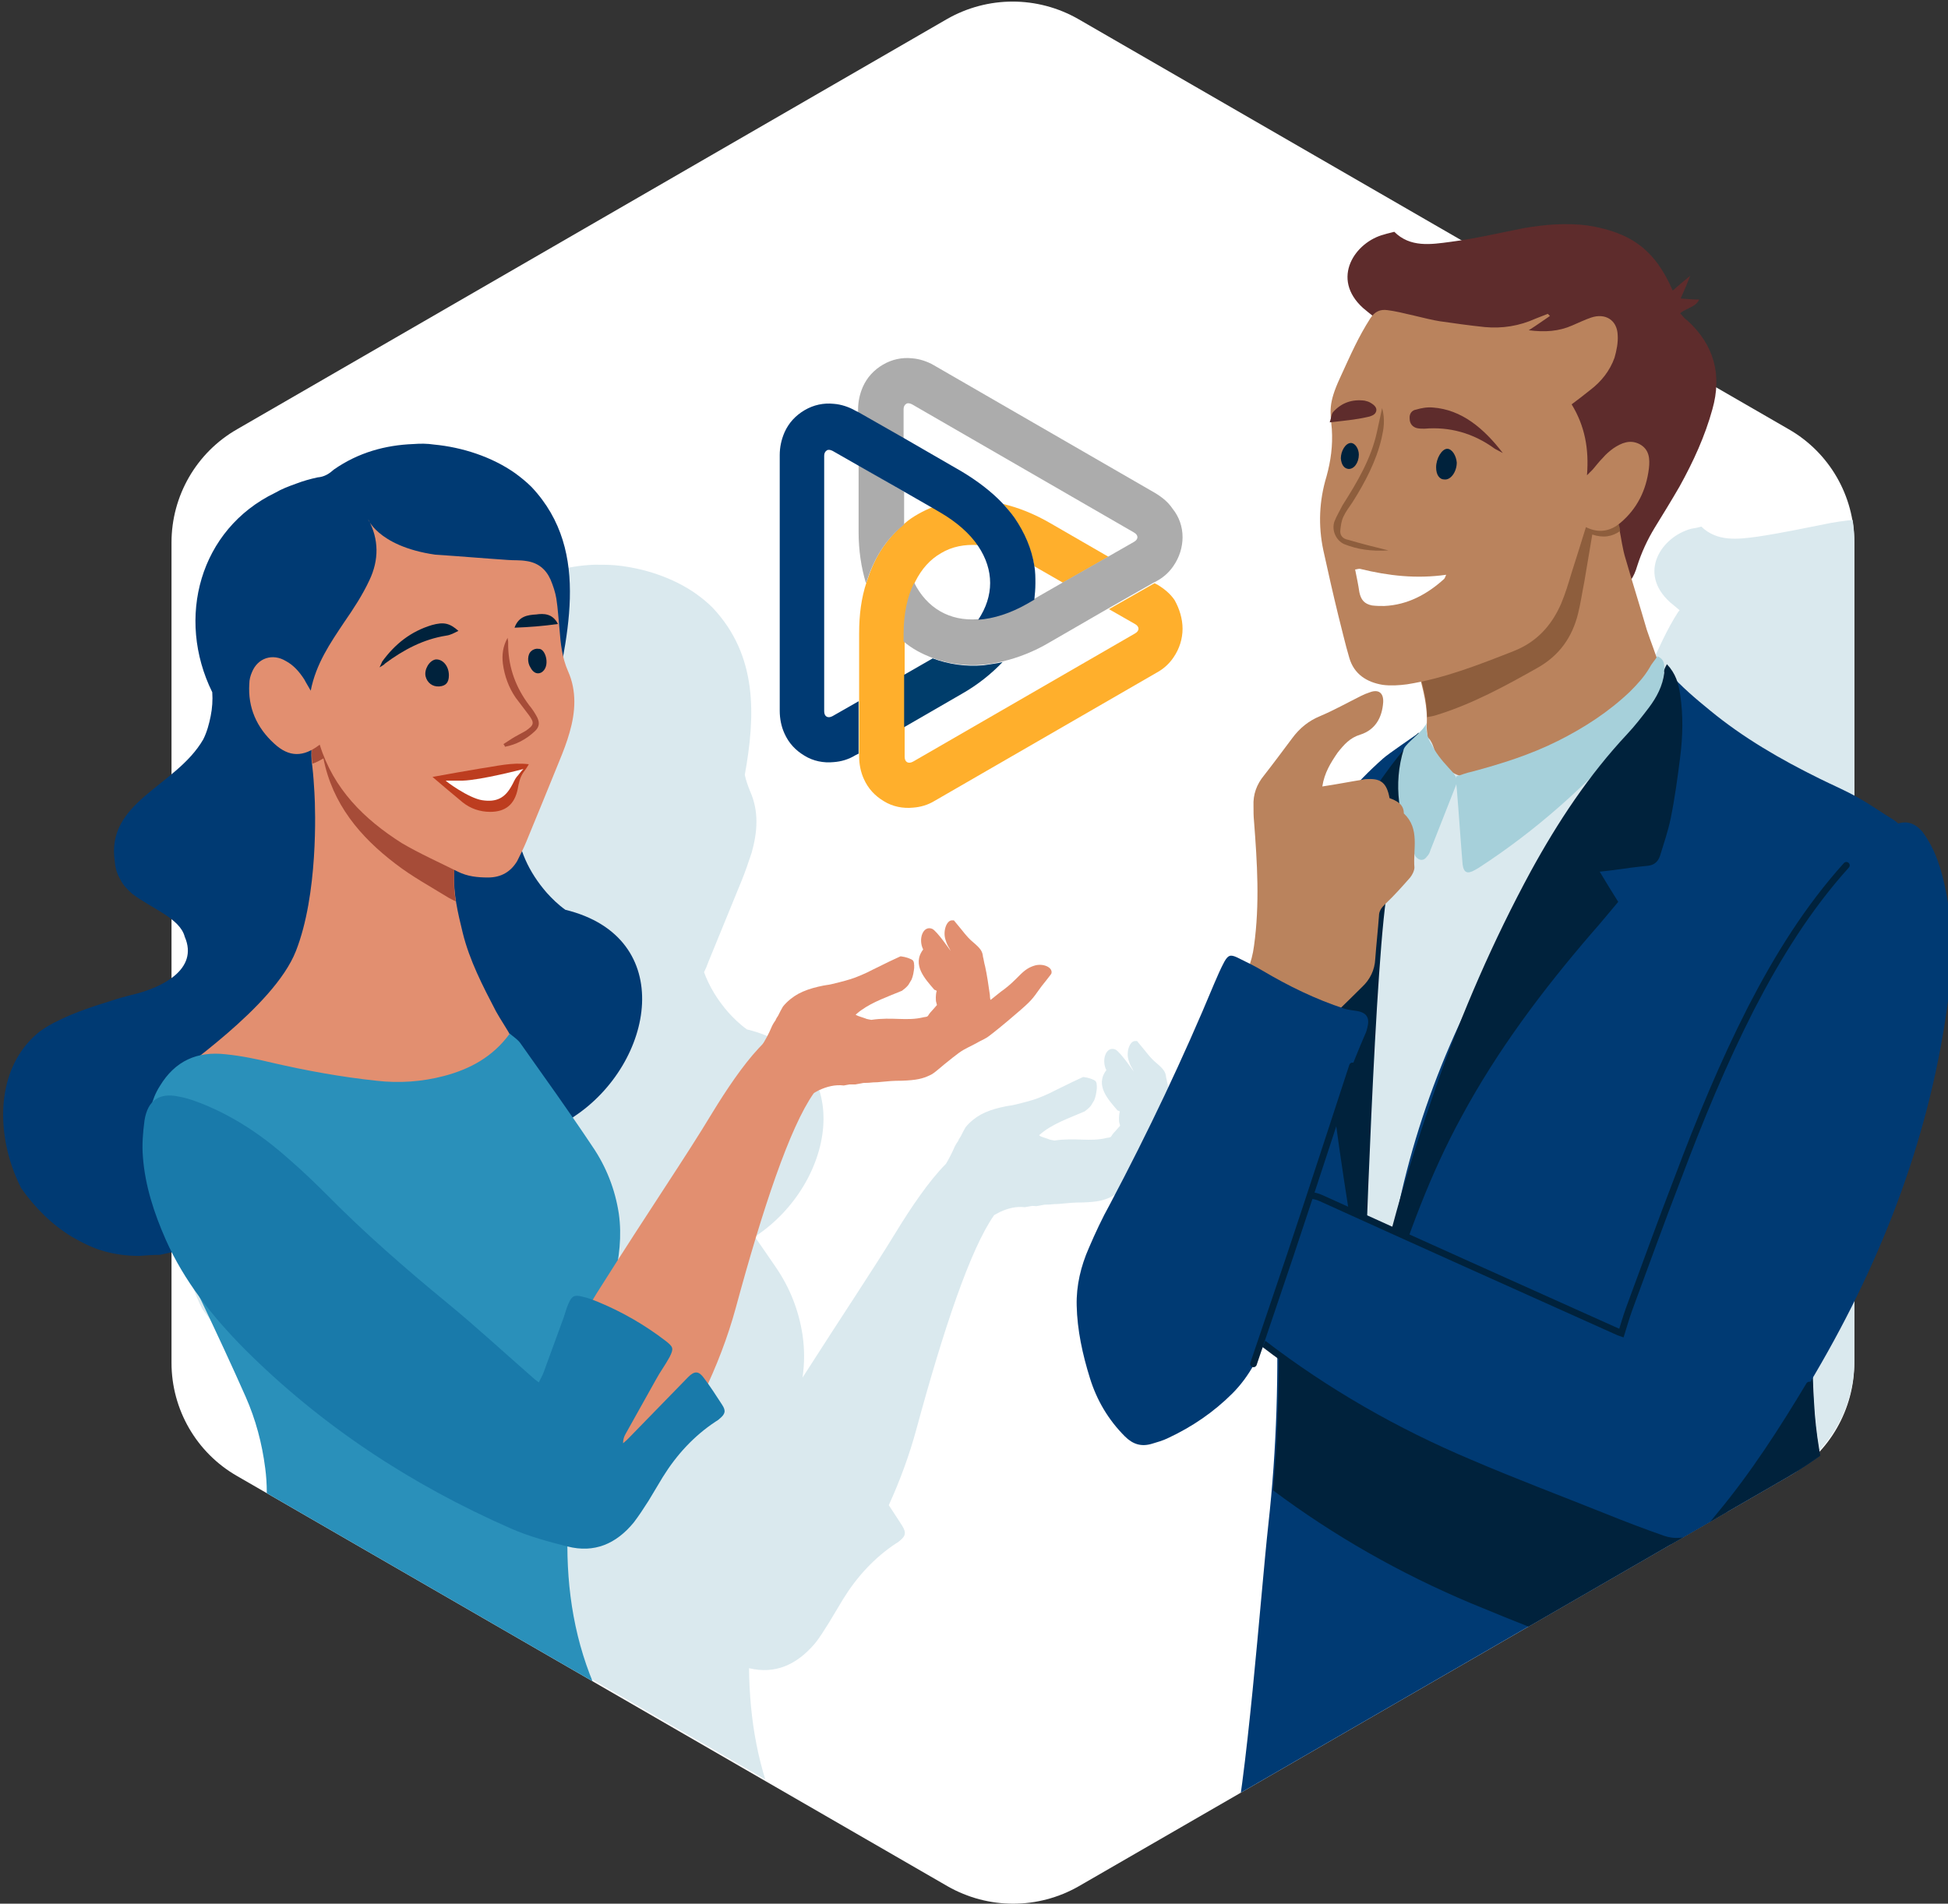
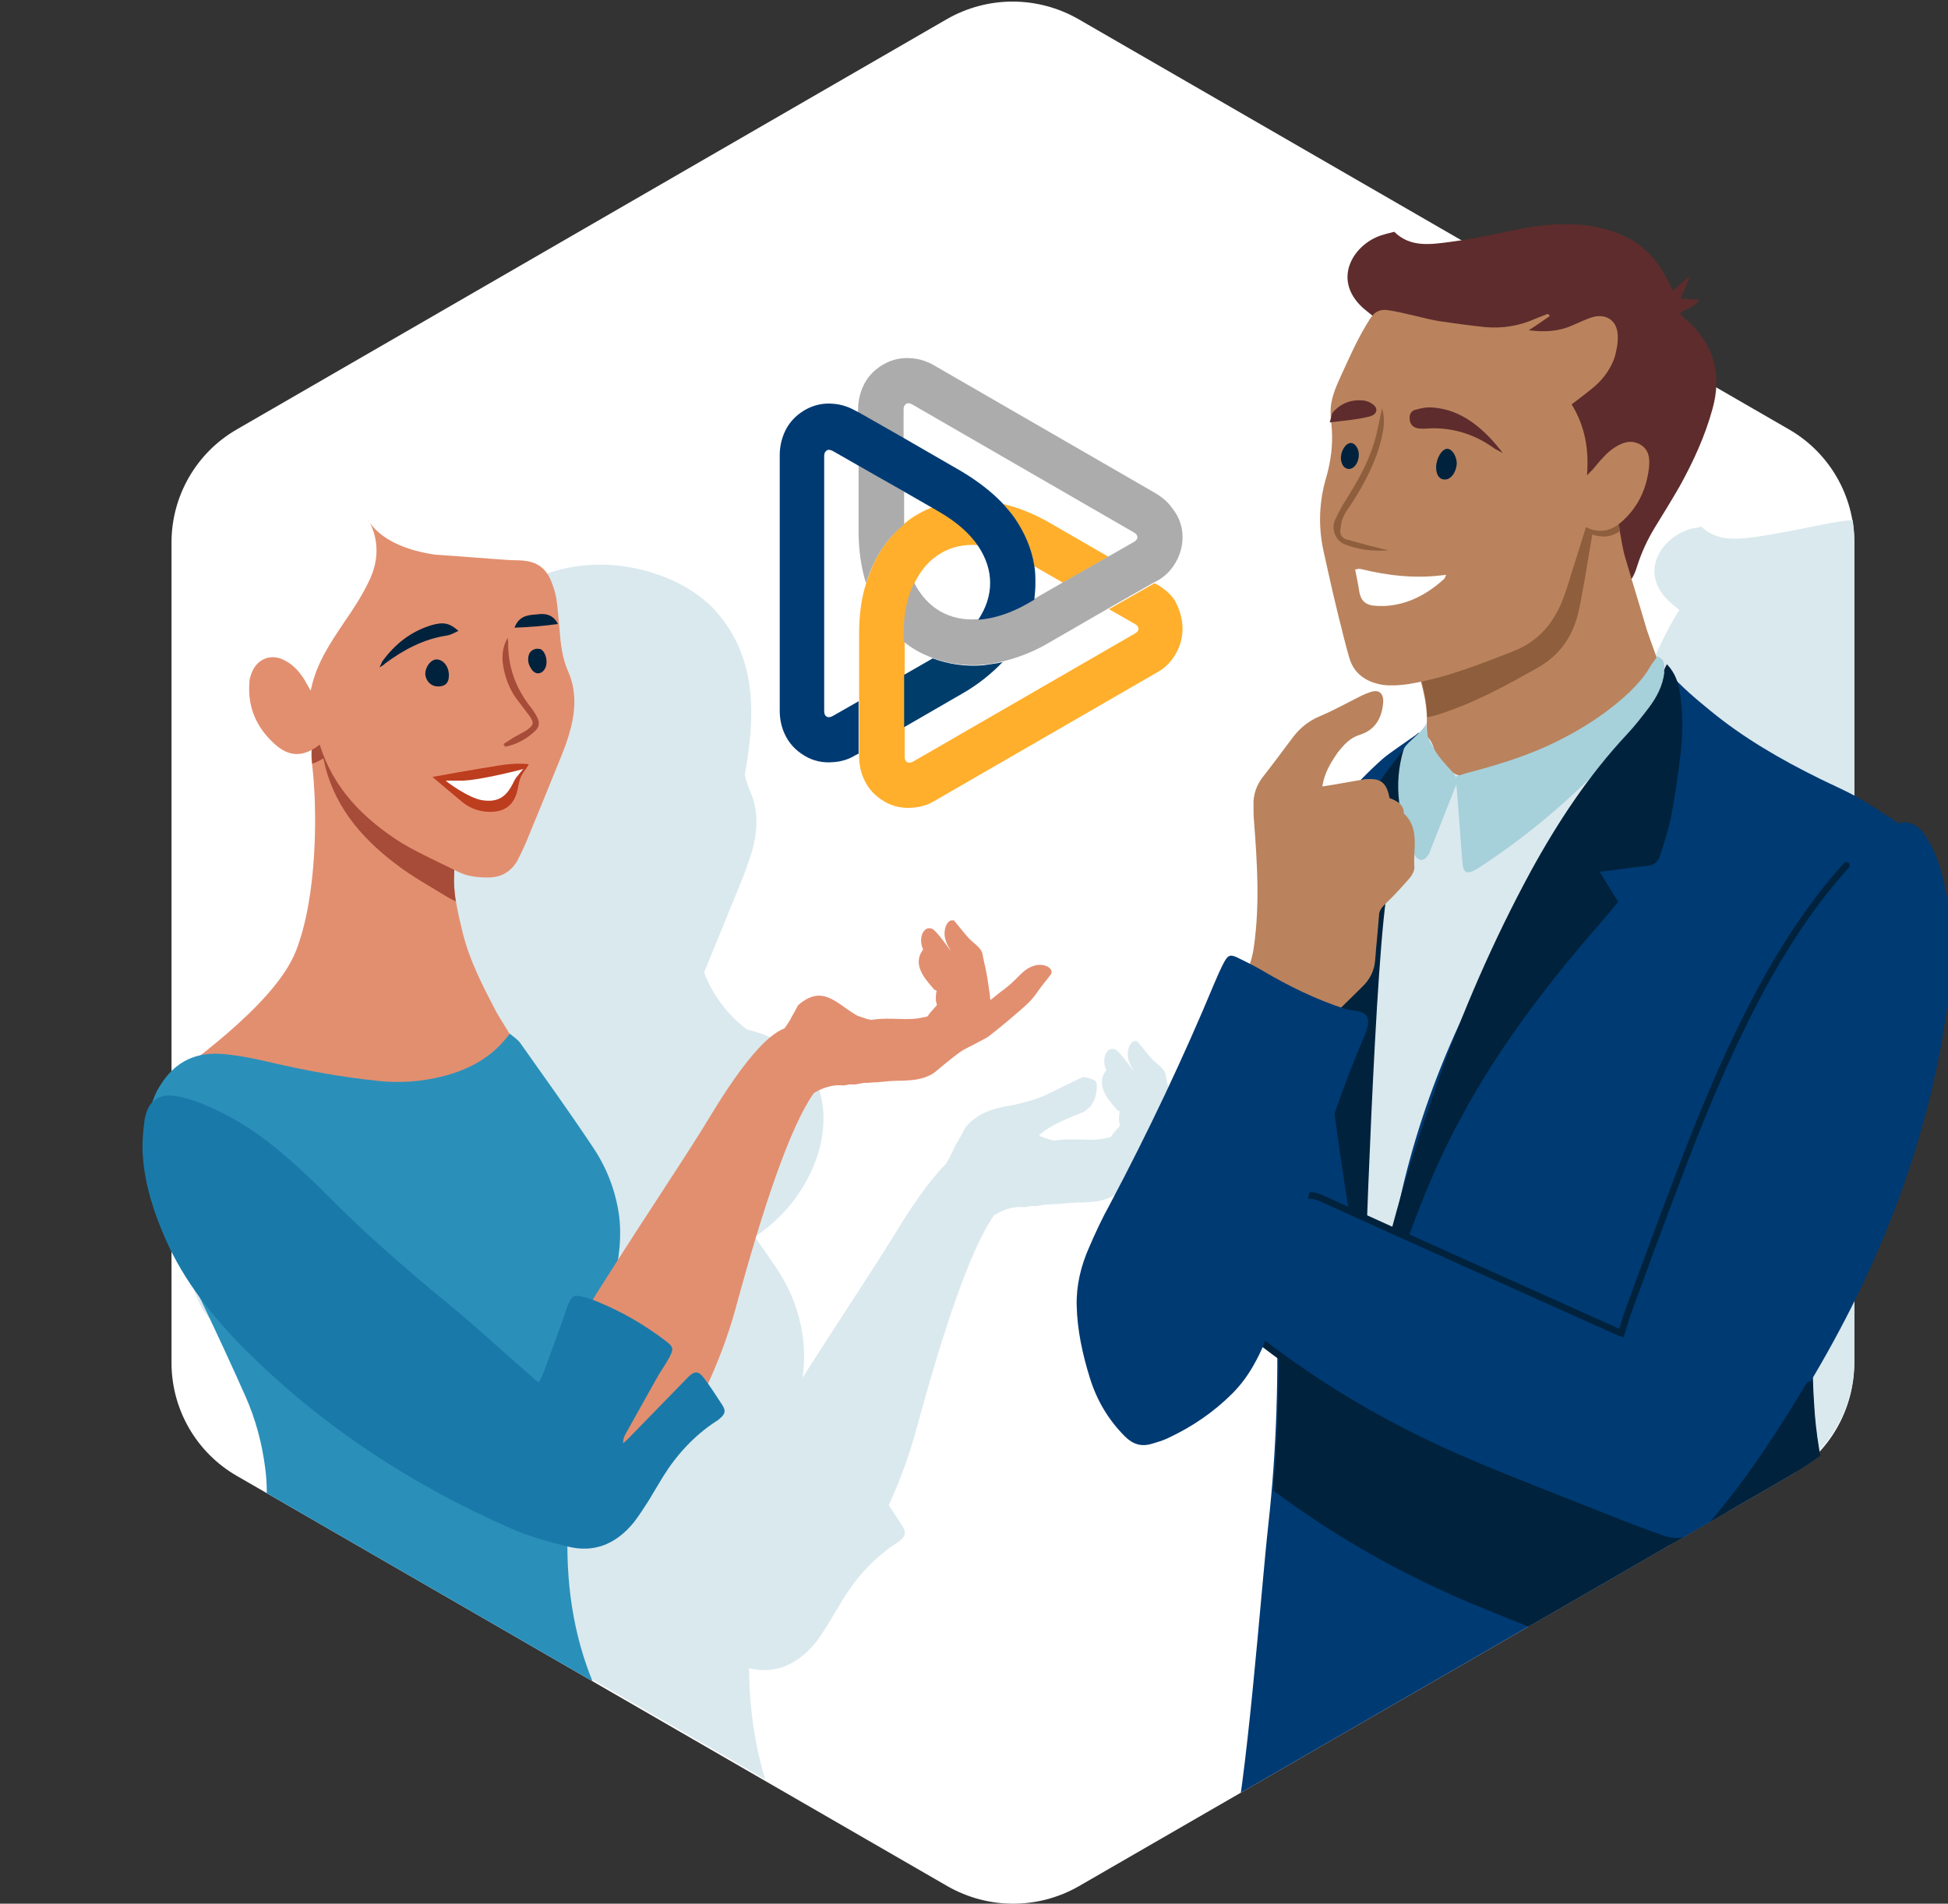
<svg xmlns="http://www.w3.org/2000/svg" xmlns:xlink="http://www.w3.org/1999/xlink" id="Ebene_2_00000047744153971004524010000000390859329184282532_" x="0px" y="0px" viewBox="0 0 368 359.7" style="enable-background:new 0 0 368 359.7;" xml:space="preserve">
  <rect x="0" y="0" width="368" height="359.7" fill="#333333" stroke="none" />
  <style type="text/css">	.st0{fill:#FFFFFF;}	.st1{clip-path:url(#SVGID_00000088837219502774507100000001721683412192241588_);}	.st2{fill:#DAE9EE;}	.st3{clip-path:url(#SVGID_00000142890592085018689620000000273107506675418272_);}	.st4{fill:#003A73;}	.st5{fill:#E28F70;}	.st6{fill:#2A90BA;}	.st7{fill:#197AAA;}	.st8{fill:#A64C38;}	.st9{fill:#BD3D1F;}	.st10{fill:#00223C;}	.st11{fill:#5E2C2C;}	.st12{fill:#BA835D;}	.st13{fill:#A6D0DA;}	.st14{fill:#8E5E3D;}	.st15{fill:none;stroke:#00223C;stroke-width:1.26;stroke-linecap:round;stroke-miterlimit:10;}	.st16{fill:#FFAF2C;}	.st17{fill:#003D6B;}	.st18{fill:#ACACAC;}</style>
  <g id="Layer_10">
    <g>
      <path class="st0" d="M350.3,257.5v-155c0-8.8-4.7-17-12.4-21.4L203.7,3.6c-7.7-4.4-17.1-4.4-24.8,0L44.8,81.1   c-7.7,4.4-12.4,12.6-12.4,21.4v155c0,8.8,4.7,17,12.4,21.4l134.2,77.5c7.7,4.4,17.1,4.4,24.8,0l134.2-77.5   C345.6,274.5,350.3,266.3,350.3,257.5L350.3,257.5z" />
      <g>
        <defs>
          <path id="SVGID_1_" d="M350.3,257.2v-155c0-8.8-4.7-17-12.4-21.4L203.7,3.3c-7.7-4.4-17.1-4.4-24.8,0L44.8,80.8     c-7.7,4.4-12.4,12.6-12.4,21.4v155c0,8.8,4.7,17,12.4,21.4l134.2,77.5c7.7,4.4,17.1,4.4,24.8,0l134.2-77.5     C345.6,274.2,350.3,266.1,350.3,257.2L350.3,257.2z" />
        </defs>
        <clipPath id="SVGID_00000145780419546043917610000000906303100358452914_">
          <use xlink:href="#SVGID_1_" style="overflow:visible;" />
        </clipPath>
        <g style="clip-path:url(#SVGID_00000145780419546043917610000000906303100358452914_);">
          <path class="st2" d="M425.8,223.9c-0.8-4-1.9-7.8-4.4-11.2c-0.9-1.3-2.2-1.9-3.6-1.8c-0.3,0-0.6,0.1-1,0.2     c-0.3-0.3-0.6-0.6-1.1-0.9c-2.3-1.4-4.5-3-6.9-4.3c-2.3-1.3-4.8-2.3-7.1-3.5c-7.3-3.6-14.4-7.6-20.7-12.9     c-2.1-1.8-4.2-3.5-6.2-5.6c-0.4-1-1-2.1-1.9-3.1c-0.3,0.7-0.6,1.1-0.6,1.6c0,0,0,0,0,0.1c0-0.2,0.1-0.4,0.1-0.6     c0.1-1,0.1-2-1.3-2.5c0,0,0,0.1-0.1,0.1c-0.6-1.7-1.2-3.4-1.8-5.2c-1-3.2-2-6.3-2.9-9.5c0.4-0.6,0.7-1.4,1-2.4     c0.7-2.6,1.9-4.9,3.3-7.2c1.6-2.6,3.2-5.2,4.7-7.8c2.6-4.6,4.8-9.5,6.2-14.6c1.8-6.4,0.4-12.1-4.8-16.8     c-0.4-0.4-0.8-0.8-1.3-1.3c1.2-1,3-1.1,3.6-2.6c-1.2-0.1-2.3-0.2-3.5-0.2c0.6-1.5,1.1-2.7,1.8-4.3c-1.3,1.1-2.3,1.9-3.3,2.8     c-3.3-7.6-7.8-11-16.1-12.1c-4-0.5-8-0.2-12,0.5c-4.6,0.9-9.2,1.9-13.9,2.6c-3.7,0.5-7.6,1-10.6-1.9c-0.7,0.2-1.3,0.3-1.9,0.4     c-5.6,1.5-10.2,8.3-4,13.9c0.6,0.5,1.2,1,1.8,1.5c-0.1,0.1-0.1,0.2-0.2,0.2c-2.3,3.6-3.5,6.5-5.8,11.4c-1.6,3.4-1.9,5.1-1.8,6.9     c-0.1,0.4-0.2,0.9-0.4,1.4c0.2,0,0.3,0,0.5-0.1c0,0.4,0.1,0.8,0.1,1.3c0.2,3-0.2,6-1,8.9c-1.3,4.6-1.6,9.3-0.6,14     c0.9,4.1,1.8,8.1,2.8,12.2c0.6,2.7,1.3,5.4,2.1,8.1c0.9,3.1,3.3,4.6,6.3,5.1c1.5,0.2,3.1,0.2,4.6-0.1c0.9-0.1,1.7-0.3,2.5-0.5     c0.1,0.4,0.2,0.9,0.3,1.4c0,0,0,0.1,0,0.1c0.1,0.3,0.1,0.6,0.2,1c0,0,0,0,0,0.1c0.3,1.4,0.5,2.8,0.5,4.3c0,0.4,0,0.7,0,1.1     c-0.3,0.6-0.8,1.2-1.5,1.9c0,0,0,0-0.1-0.1c-1,0.8-5.7,3.9-6.7,4.8c-1.5,1.3-2.9,2.7-4.3,4.1c-2.4,0.4-4.8,0.8-7.3,1.2     c0.4-2.6,1.6-4.4,3-6.3c1.2-1.5,2.3-2.8,4.3-3.4c2.8-0.9,4.1-3.2,4.3-6.1c0.1-1.8-0.8-2.5-2.5-1.9c-0.6,0.2-1.2,0.4-1.7,0.7     c-2.5,1.2-5,2.7-7.7,3.8c-2.2,0.9-3.9,2.3-5.3,4.2c-1.8,2.3-3.5,4.7-5.3,7c-1.4,1.7-2,3.6-2,5.8c0,1,0.1,1.9,0.1,2.9     c0.5,7.9,1.1,15.7,0,23.5c-0.2,1.1-0.4,2.2-0.8,3.3c-0.9-0.5-1.8-0.9-2.6-1.3c-1.3-0.6-1.7-0.4-2.4,0.8c-0.7,1.3-1.4,2.7-2,4.1     c-5.9,14.2-12.5,28.1-19.7,41.7c-1.4,2.7-2.7,5.5-4,8.3c-1.5,3.5-2.4,7.1-2.3,11c0.1,4.7,1,9.2,2.4,13.7c1.3,4.2,3.5,7.8,6.6,11     c1.5,1.5,3.1,2,5.1,1.4c1.1-0.3,2.1-0.7,3.1-1.1c4.5-2.1,8.6-4.9,12.1-8.4c1.6-1.6,3-3.5,4.1-5.5c0.7-1.2,1.3-2.5,1.8-3.8     c0.9,0.7,1.8,1.4,2.7,2c0,4-0.1,7.9-0.2,11.8c0,0,0,0,0,0.1c-0.1,2.1-0.2,4.3-0.3,6.4c0,0.2,0,0.4,0,0.6     c-0.1,2.2-0.3,4.3-0.5,6.5l0,0c-0.2,2.2-0.4,4.4-0.6,6.6c-1.5,13.6-4,48.9-7.2,62.2c-0.3,1.4-0.9,2.8-1.5,4.1     c-0.9,2.1-0.7,3.3,0.9,4.9c0.3,0.3,0.6,0.6,0.9,0.9c5.7,4.4,11.9,8,18.6,10.6c0.9,0.3,1.9,0.6,2.8,0.7c2.1,0.2,3.1-0.3,4-2.2     c0.6-1.3,1.1-2.6,1.6-3.9c0.3-0.6,0.6-1.2,0.9-1.9c0.1,0,0.2,0.1,0.3,0.1c-0.1,0.5-0.1,1-0.3,1.5c-0.4,1.1-0.9,2.2-1.2,3.3     c-1.1,4.2-0.8,4.7,3.3,6.3c12.3,4.8,25,5.2,37.8,3.5c8.3-1.1,16.4-3,24.5-5.2c11.3-3.2,22.5-6.9,33.2-11.7     c1.8-0.8,3.5-1.7,5.1-2.7c2.2-1.5,2.6-3,0.9-5.1c-1.2-1.5-1.9-3.2-2.5-5c-1.1-2.9-2.2-27.6-3.4-30.5c-3.9-9.2-7.6-18.5-10.9-28     c-0.9-2.7-1.7-5.5-2.5-8.2l0,0c-0.2-0.7-0.3-1.4-0.5-2.1c0,0,0-0.1,0-0.1c-0.3-1.2-0.5-2.3-0.7-3.5c-0.1-0.3-0.1-0.6-0.2-0.9     c-0.1-0.5-0.2-1-0.3-1.5c-0.1-0.6-0.2-1.2-0.3-1.8c-0.1-0.4-0.1-0.8-0.2-1.3c-0.1-0.7-0.2-1.5-0.3-2.2c0-0.3-0.1-0.6-0.1-0.9     c-0.1-0.9-0.2-1.9-0.2-2.8c-0.1-1.4-0.1-2.8-0.2-4.2c12.9-21.7,21.9-44.8,25.4-69.9C427,238.8,427.2,231.3,425.8,223.9     L425.8,223.9z M327.7,192.4c0,0.1,0,0.3,0,0.4c0,0.3,0,0.6,0.1,0.9C327.7,193.3,327.6,192.8,327.7,192.4z" />
          <path class="st2" d="M230.2,205.2c-1.1,0.3-1.9,0.8-2.9,1.8c-1.2,1.2-1.9,1.9-3.1,2.8c-0.6,0.4-1.4,1.1-1.8,1.4     s-0.7,0.6-0.7,0.5c0,0-0.1-0.4-0.1-0.9c-0.2-1.5-0.6-4.1-0.9-5.4c-0.2-0.7-0.3-1.5-0.4-1.8c-0.1-1.1-0.5-1.6-1.9-2.8     c-0.6-0.5-1.1-1-2.2-2.4l-1.4-1.7l-0.3,0c-1.1-0.1-1.9,2.2-1.2,3.9c0.1,0.4,0.4,1,0.6,1.3l0.3,0.6c0,0-2.6-3.8-3.5-4.2     c-1.7-0.7-2.7,1.9-1.7,3.9c-2.2,2.9,0.4,5.6,2.1,7.6c0.5,0.2,0.5,0.2,0.4,0.4c-0.1,0.4-0.2,1.6,0,2.1l0.1,0.4l-0.7,0.8     c-0.4,0.4-0.8,0.9-0.9,1.1c-0.2,0.3-0.2,0.3-0.9,0.4c-3.2,0.8-5.9-0.1-9.9,0.5c-0.4-0.1-0.8-0.1-1.2-0.3     c-0.3-0.1-0.6-0.2-0.9-0.3c-0.3-0.1-0.6-0.2-0.8-0.4c2.3-2.1,5.6-3.2,8.6-4.5c0.4-0.3,0.9-0.7,1.2-1.1c0.2-0.3,0.4-0.7,0.6-1     c0.3-0.7,0.4-1.4,0.5-2.2c0-0.2,0-0.4,0-0.6c0,0-0.1-0.4,0-0.2c-0.1-0.4-0.1-0.4-0.2-0.6c0.1,0.2-0.1-0.1-0.1-0.1     c0.1,0.1-0.3-0.2-0.4-0.2c-0.4-0.2-0.8-0.3-1.2-0.4c-0.2,0-0.4-0.1-0.7-0.1c-0.9,0.4-2.8,1.3-5.2,2.5c-1.3,0.7-3.2,1.5-4.2,1.8     c-0.9,0.3-4,1.1-4.4,1.1c-0.8,0.1-2.6,0.5-3.7,0.9c-1.4,0.5-2.3,1-3.3,1.8c-0.6,0.5-1,0.9-1.4,1.4c-0.3,0.5-0.6,1.1-0.9,1.7     c-0.2,0.3-0.4,0.6-0.5,0.9c-0.3,0.4-0.6,0.9-0.8,1.4c-0.4,0.9-0.9,1.9-1.5,2.9c-3.2,3.2-6.7,8.4-9.5,13     c-4.6,7.5-9.6,14.9-17.6,27.4c0.4-2.7,0.4-5.4,0-8.1c-0.7-4.6-2.4-8.9-5-12.7c-1.3-1.9-2.6-3.8-4-5.8c0,0,0.1-0.1,0.1-0.1     c15.2-10,19.6-33.9-1.6-39.1c-1.4-1-2.5-2.1-3.5-3.2c-2.1-2.4-3.6-4.9-4.6-7.6c0.3-0.6,0.6-1.3,0.8-1.9     c2.1-5.1,4.2-10.3,6.3-15.4c0.7-1.7,1.3-3.5,1.9-5.3c1.1-3.9,1.4-7.8-0.3-11.6c-0.4-1-0.8-2.1-1-3.1c2-11.1,2.5-22.5-6.1-31.6     c-1-1-2-1.8-3.1-2.6c-4.4-3.1-10-4.9-15.3-5.4c-1.3-0.1-2.6-0.1-3.9-0.1c-5.2,0.2-10.4,1.6-15,4.8c-0.9,0.8-1.8,1.5-3.1,1.5     c-1.4,0.3-2.8,0.7-4.1,1.2c-1.3,0.5-2.6,1.1-3.9,1.7c-14.3,6.9-18.7,23.7-11.9,37.7c0.1,1.5,0,3-0.3,4.5     c-0.3,1.5-0.8,2.9-1.4,4.4c-5.2,9-18.4,11.7-16.7,23.2c0.2,1.3,0.5,2.5,1.1,3.4c0.6,1,1.3,1.8,2.2,2.6c3.7,2.8,9.1,4.6,9.9,8.1     c2.7,6.2-4.4,9.7-10.1,11c-1.2,0.3-2.3,0.7-3.5,1c-3.5,1-7,2.2-10.2,3.8c-1.3,0.6-2.5,1.3-3.6,2.1c-7.4,5.9-8.2,16.3-5.3,25.3     c0.5,1.5,1.1,2.9,1.8,4.3c2.6,3.7,5.9,6.9,9.6,9.2c1.9,1.1,3.9,2.1,6,2.7c2.1,0.6,4.3,1,6.7,0.9c1.2-0.1,2.5-0.2,3.8-0.4     c0.8-0.2,1.5-0.3,2.3-0.5c1.6,3,3.3,5.9,5.3,8.6c0.1,0.3,0.2,0.5,0.4,0.8c2.8,6,5.7,12.1,8.4,18.2c1.9,4.3,3.1,8.8,3.7,13.5     c0.8,6-0.1,11.8-1.5,17.6c-2,8.5-5.3,16.6-9.2,24.4c-3.7,7.4-7.8,14.6-11.6,22c-2.1,4.1-4,11.9-5.9,16.1     c-1.2,2.8-1.7,5.8-2.2,9.1c0.4,0,0.7,0,0.8,0c0.3-0.1,0.7-0.2,1-0.3c3.3-1.6,6.8-2,10.3-2.2c5.2-0.3,10.3,0.5,15.3,1.4     c7.3,1.4,14.4,3.9,21.4,6.3c9.9,3.4,20,5.2,30.6,4c7.2-0.9,14.2-2.6,20.7-6c2.1-1.1,3.8-2.5,5.5-4.1c1.8-1.7,2.2-3.7,1.7-6     c-1.2-6.6-3.4-16.5-6.2-22.6c-2.6-5.6-5.3-11.2-7.9-16.8c-4-8.9-5.6-18.3-5.7-28c5,1.2,9-0.7,12.3-4.5c1.1-1.3,1.9-2.7,2.8-4.1     c0.9-1.5,1.8-3,2.7-4.5c2.6-4.2,5.9-7.8,10-10.5c0.2-0.1,0.5-0.3,0.7-0.5c1.1-0.9,1.2-1.5,0.5-2.7c-0.8-1.3-1.7-2.6-2.6-4     c2.1-4.6,3.9-9.5,5.2-14.3c5.1-18.8,10.2-34.1,14.7-40.5c0.4-0.2,0.7-0.4,1.1-0.6c1.5-0.7,3.1-1.1,4.7-0.9     c0.4-0.1,0.7-0.1,1.1-0.2s0.7,0,1.1,0c0.4-0.1,0.7-0.1,1.1-0.2s0.7-0.1,1.1-0.1c0.5,0,1-0.1,1.6-0.1s1-0.1,1.3-0.1     c1.1-0.1,1.9-0.2,3.7-0.2c2.8-0.1,3.9-0.4,5.2-1c0.7-0.3,1-0.6,2.8-2.1c2.6-2.1,3.1-2.5,4.5-3.2c0.6-0.3,1.6-0.8,2.1-1.1     c0.6-0.3,1.2-0.6,1.5-0.8c0.3-0.2,1.5-1.1,4-3.2c3.9-3.3,4.3-3.7,5.5-5.4c0.4-0.6,1.1-1.5,1.6-2.1s0.9-1.2,1-1.3     C233.6,205.7,231.9,204.8,230.2,205.2L230.2,205.2z" />
        </g>
      </g>
      <g>
        <defs>
          <path id="SVGID_00000039840160248726517510000002159847438929868477_" d="M373.3,245.2V60.5c0-8.8-4.7-17-12.4-21.4L203.7,3.6     c-7.7-4.4-17.1-4.4-24.8,0L44.8,81.1C37.1,85.5-16,93.4-16,102.2v155c0,8.8,53.1,17.3,60.8,21.7l134.2,77.5     c7.7,4.4,17.1,4.4,24.8,0l134.2-77.5C345.6,274.5,373.3,254,373.3,245.2L373.3,245.2z" />
        </defs>
        <clipPath id="SVGID_00000034780925558301186560000007973782088097650834_">
          <use xlink:href="#SVGID_00000039840160248726517510000002159847438929868477_" style="overflow:visible;" />
        </clipPath>
        <g style="clip-path:url(#SVGID_00000034780925558301186560000007973782088097650834_);">
          <g>
-             <path class="st4" d="M26.3,237.3c-2.3,0-4.6-0.3-6.7-0.9c-2.1-0.6-4.1-1.6-6-2.7c-3.8-2.3-7-5.5-9.6-9.2      c-0.7-1.4-1.3-2.8-1.8-4.3c-3-9-2.1-19.4,5.3-25.3c1.1-0.8,2.3-1.5,3.6-2.1c3.2-1.6,6.7-2.7,10.2-3.8c1.2-0.4,2.3-0.7,3.5-1      c5.7-1.3,12.8-4.8,10.1-11c-0.9-3.5-6.2-5.3-9.9-8.1c-0.9-0.8-1.7-1.6-2.2-2.6c-0.6-1-1-2.1-1.1-3.4      c-1.8-11.5,11.5-14.2,16.7-23.2c0.7-1.4,1.1-2.9,1.4-4.4c0.3-1.5,0.4-3,0.3-4.5c-6.9-14-2.4-30.8,11.9-37.7      c1.2-0.7,2.5-1.2,3.9-1.7c1.3-0.5,2.7-0.9,4.1-1.2c1.3-0.1,2.2-0.7,3.1-1.5c4.6-3.2,9.7-4.6,15-4.8c1.3-0.1,2.6-0.1,3.9,0.1      c5.3,0.5,10.9,2.3,15.3,5.4c1.1,0.8,2.2,1.7,3.1,2.6c11.7,12.4,6.4,29.3,3.7,43.6c-1.1,1.5-2,2.9-2.7,4.4      c-6,11-5,20.8,1.9,28.7c1,1.1,2.1,2.2,3.5,3.2c21.3,5.2,16.8,29.1,1.6,39.1c-0.7,0.6-1.4,1.1-2.2,1.7s-1.5,1.1-2.3,1.5      c-5.4,3.3-11.2,5.1-17.4,6.3c-4.2,0.8-8.4,1.4-12.5,2.2c-5.9,1.2-11.4,3.6-16.9,5.9c-1.8,0.8-3.6,1.5-5.4,2.3      c-7,2.9-14,4.6-21.5,6.2C28.9,237.1,27.6,237.2,26.3,237.3L26.3,237.3z" />
            <path class="st5" d="M69.8,215.4c-6.9,0-35.3-7.7-36.6-8.4c-1.5-0.9-2.4-1.5-1.3-2.8c1.5-1.8,19.8-13.8,24-24.5      s3.7-26.5,3.5-29.9c-0.1-1.7-0.2-3.3-0.4-5c-0.9-5.8,1.6-9.9,6.3-13.1c8.7-6,17.8,0.4,20,7.1c0.7,2.1,1.1,4.3,1.3,6.5      c0.4,4.5,0,9-0.7,13.5c-0.3,2,0,4-0.1,6.1c-0.2,3.9,0.7,7.6,1.6,11.3c1.3,5.3,3.8,10.1,6.3,14.9c1.7,3.1,4.9,7,4.6,10.7      C98.1,204.5,72.7,215.2,69.8,215.4L69.8,215.4z" />
            <path class="st6" d="M19.7,366.6c0.4-3.3,0.9-6.3,2.2-9.1c1.9-4.2,3.8-12,5.9-16.1c3.8-7.4,7.9-14.6,11.6-22      c3.9-7.8,7.2-15.9,9.2-24.4c1.4-5.8,2.3-11.6,1.5-17.6c-0.6-4.7-1.8-9.2-3.7-13.5c-2.7-6.1-5.5-12.1-8.4-18.2      c-2.3-4.8-4.8-9.6-7-14.5c-2.5-5.7-3.6-11.7-3.1-17.9c0.2-2.8,0.7-5.6,2.3-8.1c2.9-4.8,7.1-6.6,12.4-6c3,0.3,5.9,0.9,8.8,1.6      c6.5,1.5,13.1,2.7,19.7,3.4c4.3,0.5,8.6,0.2,12.8-0.9c4.9-1.3,9.2-3.6,12.4-8c0.7,0.6,1.5,1.1,2,1.8      c4.6,6.5,9.2,12.9,13.6,19.5c2.6,3.8,4.3,8.1,5,12.7c0.6,4.2,0.1,8.4-0.9,12.4c-1.6,6.6-3.4,13.1-4.9,19.6      c-2.3,9.5-3.8,19.1-3.9,28.9c-0.2,10.3,1.4,20.3,5.7,29.7c2.5,5.6,5.3,11.2,7.9,16.8c2.8,6.1,5,16,6.2,22.6      c0.4,2.4,0.1,4.3-1.7,6c-1.7,1.6-3.4,3.1-5.5,4.1c-6.5,3.4-13.5,5.1-20.7,6c-10.5,1.2-20.7-0.6-30.6-4      c-7-2.4-14.1-4.9-21.4-6.3c-5.1-1-10.2-1.7-15.3-1.4c-3.6,0.2-7.1,0.7-10.3,2.2c-0.3,0.1-0.7,0.2-1,0.3      C20.4,366.6,20.2,366.6,19.7,366.6L19.7,366.6z" />
            <path class="st5" d="M107,288.3c9.5,4.3,26-19.1,32-41.2c5.1-18.8,10.2-34.1,14.7-40.5c6.9-9.8,2.1-8.9-2.3-12      c-4.3-3.1-11.6,7.1-16.8,15.6c-5.3,8.8-11.3,17.4-21.9,34.2C105.2,256.4,97,283.8,107,288.3L107,288.3z" />
            <path class="st7" d="M101.8,261.2c0.3-0.7,0.7-1.3,0.9-1.9c1.3-3.5,2.5-6.9,3.8-10.4c0.3-0.9,0.5-1.7,0.9-2.6      c0.6-1.4,1.1-1.7,2.6-1.3c1,0.2,2,0.6,3,1c4.6,1.9,8.9,4.4,12.8,7.4c1.4,1.1,1.5,1.4,0.7,3c-0.8,1.5-1.8,2.8-2.6,4.3      c-1.9,3.4-3.8,6.8-5.7,10.2c-0.3,0.5-0.5,1.1-0.5,1.8c0.4-0.3,0.8-0.7,1.1-1c3.7-3.8,7.5-7.7,11.2-11.5c1.2-1.2,2-1.2,3,0.2      c1.2,1.6,2.3,3.3,3.4,5c0.8,1.2,0.6,1.8-0.5,2.7c-0.2,0.2-0.4,0.3-0.7,0.5c-4.1,2.7-7.4,6.3-10,10.5c-0.9,1.5-1.8,3-2.7,4.5      c-0.9,1.4-1.8,2.8-2.8,4.1c-3.3,4-7.4,5.8-12.5,4.5c-3.6-0.9-7.3-1.9-10.7-3.4c-18.9-8.3-35.8-19.4-50.4-34      c-6-6.1-11.3-12.7-14.8-20.6c-2.2-5-3.9-10.2-4.3-15.6c-0.2-2.3,0-4.6,0.3-6.9c0.6-3.8,2.8-5.3,6.5-4.5c1.7,0.3,3.3,0.9,5,1.6      c6,2.5,11.2,6.1,16,10.4c2.4,2.1,4.7,4.3,7,6.6c7.1,7.2,14.8,13.9,22.7,20.4c5.6,4.6,11,9.6,16.5,14.4      C101.1,260.7,101.4,260.9,101.8,261.2L101.8,261.2z" />
            <path class="st8" d="M86.1,170.3c-0.3-1.7-0.4-3.5-0.3-5.3c0.1-2-0.2-4.1,0.1-6c0.8-4.5,1.1-9,0.7-13.5      c-0.2-2.2-0.6-4.4-1.3-6.5c-2.2-6.7-11.4-13.1-20-7.1c-4.5,3.1-7,7-6.3,12.4c0.7-0.2,1.4-0.6,2.1-1c1.7,8.6,6.9,14.8,13.6,19.9      c3.1,2.4,6.6,4.3,10,6.4C85.1,169.8,85.6,170.1,86.1,170.3L86.1,170.3z" />
            <path class="st5" d="M60.4,140.7c-3.1,2.4-5.8,2.4-8.6-0.2c-3.3-3-5-6.8-4.7-11.3c0-0.8,0.2-1.5,0.5-2.2      c1.1-2.7,3.9-3.6,6.4-2.1c1.5,0.8,2.6,2.1,3.5,3.5c0.3,0.6,0.7,1.2,1.2,2.1c1-5.1,3.7-9,6.3-12.9c1.8-2.6,3.5-5.2,4.8-8      c1.8-3.8,1.8-7.7-0.2-11.4c-0.3-0.6,1.5,5,12.6,6.6c4.6,0.3,9.2,0.7,13.7,1c1.2,0.1,2.3,0,3.5,0.2c2.2,0.3,3.7,1.5,4.6,3.5      c0.5,1.2,0.9,2.4,1.1,3.6c0.3,1.9,0.4,3.9,0.6,5.8c0.2,2.7,0.5,5.4,1.6,7.9c1.7,3.8,1.4,7.8,0.3,11.6c-0.5,1.8-1.2,3.6-1.9,5.3      c-2.1,5.2-4.2,10.3-6.3,15.4c-0.5,1.2-1.1,2.4-1.7,3.6c-1.2,2-3,3.1-5.5,3.1c-2,0-3.9-0.2-5.7-1.1c-3.6-1.8-7.2-3.4-10.6-5.4      C68.8,154.8,63,149.1,60.4,140.7L60.4,140.7z" />
            <path class="st9" d="M98.9,145.9c-0.7,1-0.9,2.1-1.1,3.2c-0.6,2.9-2.3,4.3-5.2,4.3c-1.9,0-3.7-0.6-5.2-1.8      c-1.8-1.5-3.6-3-5.7-4.8c3.2-0.6,6.2-1.1,9.1-1.6c2.9-0.4,5.8-1.2,9.1-0.8C99.5,145.1,99.2,145.5,98.9,145.9L98.9,145.9z" />
            <path class="st0" d="M98.9,145.3c-0.4,0.3-0.9,1.1-1.3,1.5c-0.4,0.5-0.6,1.1-0.9,1.6c-1.3,2.4-2.9,3.2-5.6,2.8      c-2.6-0.4-6.9-3.6-6.9-3.7c1.1,0,2.1,0,3.2,0C90.9,147.4,98.9,145.3,98.9,145.3L98.9,145.3z" />
            <path class="st10" d="M71.7,126.1c0.3-0.6,0.4-0.9,0.5-1.1c2.4-3.3,5.4-5.7,9.4-6.9c2.2-0.6,3.3-0.4,5,1.1      c-0.8,0.4-1.5,0.8-2.3,0.9c-4.4,0.7-8.1,2.7-11.6,5.3C72.6,125.6,72.3,125.7,71.7,126.1L71.7,126.1z" />
            <path class="st8" d="M95.1,140.6c0.8-0.5,1.5-1,2.2-1.4c0.7-0.4,1.3-0.7,2-1.1c1.6-1.1,1.7-1.5,0.6-3c-0.8-1.1-1.7-2.2-2.5-3.3      c-1.3-1.9-2.1-4.1-2.4-6.4c-0.2-1.7,0-3.3,0.9-4.9c0,0.3,0.1,0.5,0.1,0.8c0,0.3,0,0.6,0,0.8c0.1,4.2,1.5,7.9,4,11.2      c0.5,0.6,0.9,1.2,1.3,1.9c0.7,1.2,0.7,2.1-0.3,3c-1.6,1.5-3.5,2.5-5.6,2.9C95.3,140.8,95.2,140.7,95.1,140.6L95.1,140.6z" />
            <path class="st10" d="M105.4,117.9c-2.8,0.4-5.4,0.6-8.2,0.7c0.8-2.2,2.5-2.4,4.1-2.5C102.7,115.9,104.4,115.9,105.4,117.9      L105.4,117.9z" />
            <path class="st10" d="M84.8,127.6c0,1.4-0.6,2-1.8,2.1c-1.3,0.1-2.3-0.7-2.6-1.9c-0.3-1.3,0.7-3,1.9-3.2      C83.6,124.5,84.8,125.8,84.8,127.6L84.8,127.6z" />
            <path class="st10" d="M102.2,127.1c-0.9,0.4-1.6-0.2-2-1c-0.6-0.9-0.6-2.5,0.2-3.1c0.3-0.3,0.9-0.5,1.3-0.4      C103.1,122.4,104.1,126.1,102.2,127.1z" />
            <g>
              <path class="st11" d="M316,54.9c1-0.9,2-1.7,3.3-2.8c-0.6,1.6-1.2,2.9-1.8,4.3c1.2,0.1,2.3,0.2,3.5,0.2       c-0.7,1.5-2.5,1.6-3.6,2.6c0.5,0.5,0.8,1,1.3,1.3c5.2,4.7,6.6,10.4,4.8,16.8c-1.4,5.1-3.6,9.9-6.2,14.6       c-1.5,2.6-3.1,5.2-4.7,7.8c-1.4,2.3-2.5,4.7-3.3,7.2c-1.3,4.5-4,5.7-8.5,3.4c-2-1.1-3.9-2.5-5.4-4.2c-2.2-2.5-4-5.2-5.7-8       c-1.8-2.9-3.3-6-4.8-9c-3.3-6.4-7.3-12.3-12.2-17.8c-3.3-3.7-7-7.1-11.2-10c-1.4-1-2.7-2-4-3.1c-6.2-5.6-1.5-12.5,4-13.9       c0.6-0.2,1.2-0.3,1.9-0.5c3,3,6.9,2.4,10.6,1.9c4.7-0.6,9.3-1.7,13.9-2.6c4-0.7,8-1,12-0.5C308.2,43.9,312.7,47.3,316,54.9       L316,54.9z" />
              <path class="st12" d="M269.5,137.4c0.3-3.9-0.7-7.1-1.5-10.3c-0.6-2.5-1.5-4.9-0.4-7.5c0.2-0.4,0.1-1.1-0.1-1.6       c-0.6-1.2-0.4-2.4-0.2-3.7c1.2-7.6,5.5-12.8,12.3-16c3.7-1.8,7.6-3.1,11.8-3.2c2.4-0.1,4.7,0.3,7.1,0c1.4-0.2,2.9,0.4,4.2,1       c1.7,0.7,2.9,2,3.2,3.8c0.4,1.9,0.6,3.8,1.2,5.7c1.3,4.5,2.7,8.9,4,13.4c0.8,2.4,1.8,4.8,2.5,7.3c1.3,4.8-0.4,8.7-3.5,12.3       c-2.5,0.9-3.3,3.6-5.4,5c-7.4,5.2-15.3,8.5-24.5,7.8c-3-0.2-5.7-1.2-7.9-3.4c-1.4-1.4-2.2-3.2-2.4-5.2       C269.8,140.8,269.6,138.8,269.5,137.4L269.5,137.4z" />
              <path class="st2" d="M262,258.6c0.1,0.4,0.2,1,0.3,1.5c-0.1,0-0.2,0.1-0.3,0.1c-0.7-1.5-1.5-2.9-2-4.5       c-3.6-9.6-5.9-19.6-7.6-29.7c-2.1-12.5-3-25.1-2.5-37.9c0.5-11.1,2-22,6.3-32.4c2.3-5.5,5.3-10.6,9.5-14.8       c0.5-0.5,1-1,1.6-1.4c1.4-0.9,2.5-0.6,3.2,0.9c0.3,0.6,0.4,1.2,0.7,1.8c1.3,2.9,3.5,4.6,6.8,4.8c3.2,0.2,6.2-0.5,9.2-1.5       c7.7-2.8,14.5-7.1,20.5-12.6c1.4-1.3,2.7-2.6,4.1-3.8c0.8-0.7,1.7-1.6,2.9-1.1c1.3,0.6,1.5,1.8,1.5,3       c-0.1,3.3-0.1,6.6-0.6,9.8c-2,13.5-6.4,26.3-11.6,38.9c-5.8,13.8-12.9,27-20.5,39.9c-0.6,1-1.1,1.9-1.7,2.9       c-5.5,8.8-10.3,18-14.5,27.5c-0.8,1.9-1.8,3.8-2.8,5.6C263.8,256.6,263,257.4,262,258.6L262,258.6z" />
              <path class="st4" d="M260.7,363.5c-0.3,0.6-0.6,1.2-0.9,1.9c-0.5,1.3-1,2.6-1.6,3.9c-0.9,1.9-1.9,2.5-4,2.2       c-1-0.1-1.9-0.4-2.8-0.7c-6.8-2.5-12.9-6.2-18.6-10.6c-0.3-0.2-0.6-0.5-0.9-0.9c-1.6-1.6-1.8-2.8-0.9-4.9       c0.6-1.3,1.1-2.7,1.4-4.1c3.2-13.3,5.7-48.5,7.2-62.2c1.6-14.4,2-28.8,1.5-43.2c-0.3-11.3-1-22.7-1.2-34       c-0.3-11.2,0-22.4,1.9-33.5c2.3-13.8,9.1-24.9,19.5-34.1c1-0.9,5.6-4,6.7-4.8c0.1,0.1,0.2,0.2,0.4,0.3c-0.5,2-4.5,6.5-5,8.5       c-2.7,10.2-5,20.4-6.7,30.8c-2.3,14.1-2.8,28.1-0.7,42.2c1.3,9.1,3.1,18.1,5,27.1c0.1-0.4,0.3-0.7,0.4-1.1       c2.1-22.8,9-44.1,20-64.1c4.9-8.9,10.5-17.4,16.4-25.7c2.5-3.5,5-7.1,7.6-10.5c4-5.3,7.1-11.1,9.3-17.4c0.2-0.5,0.4-1,0.6-1.5       c2.4,2.7,5,4.9,7.7,7.1c6.3,5.2,13.4,9.3,20.7,12.9c2.4,1.2,4.8,2.2,7.1,3.5c2.4,1.3,4.6,2.9,6.9,4.3c2.2,1.4,2.4,3.4,1.9,5.7       c-1.2,5.4-2.5,10.8-3.8,16.3c-4.1,17.8-8,35.6-11,53.6c-1.9,11.4-2.9,22.9-2.2,34.5c0.5,8.7,2.4,17.1,5.2,25.3       c3.2,9.5,6.9,18.8,10.9,28c1.2,2.9,2.3,27.6,3.4,30.5c0.7,1.8,1.3,3.5,2.5,5c1.7,2.1,1.3,3.6-0.9,5.1c-1.6,1-3.4,2-5.1,2.7       c-10.8,4.8-21.9,8.5-33.2,11.7c-8,2.3-16.2,4.2-24.5,5.2c-12.9,1.7-25.5,1.2-37.8-3.5c-4.1-1.6-4.4-2.1-3.3-6.3       c0.3-1.1,0.8-2.2,1.2-3.3c0.2-0.5,0.2-1,0.3-1.5C260.9,363.6,260.8,363.5,260.7,363.5L260.7,363.5z" />
              <path class="st10" d="M268,138.4c0,0-16.4,17.1-18.3,35.5c-1.9,18.5,8,71.9,8,71.9s2.1-67.5,4.6-78.7S268,138.4,268,138.4       L268,138.4z" />
              <path class="st13" d="M275.1,146.7c1-0.3,2-0.7,3-0.9c5.6-1.5,11-3.2,16.2-5.8c5-2.5,9.6-5.5,13.6-9.3       c1.4-1.4,2.7-2.8,3.7-4.5c0.4-0.8,1-1.4,1.5-2.2c1.4,0.6,1.3,1.6,1.3,2.5c-0.1,2.2-0.8,4.3-1.9,6.1c-1.3,2.2-2.7,4.4-4.4,6.3       c-8.5,9.6-18,18.1-28.8,25.1c-0.2,0.1-0.5,0.3-0.7,0.4c-1.4,0.8-2.1,0.5-2.3-1.1c-0.4-4.8-0.7-9.5-1.1-14.3       C275.1,148.4,275.1,147.7,275.1,146.7L275.1,146.7z" />
              <path class="st10" d="M314.9,125.5c1.7,1.8,2.2,3.7,2.5,5.7c0.6,4,0.5,7.9,0,11.9c-0.5,3.9-1,7.7-1.8,11.6       c-0.5,2.4-1.3,4.7-2,7c-0.4,1.2-1.2,1.8-2.4,1.9c-2.1,0.2-4.3,0.5-6.4,0.8c-0.8,0.1-1.6,0.2-2.6,0.3c1.2,2,2.3,3.8,3.5,5.7       c-1.7,2-3.3,4-5,5.9c-9.3,10.8-17.8,22.1-24.6,34.7c-5.9,10.8-10.1,22.3-13.8,34c-1.2,3.8-2.4,7.6-3.6,11.4       c-0.1,0.4-0.3,0.7-0.8,1c0.2-1.5,0.4-3.1,0.6-4.6c2.6-16.3,7.4-32,12.8-47.5c4.9-14,10.8-27.6,17.9-40.7       c5.1-9.3,10.9-18.1,18.2-25.9c1.5-1.6,2.8-3.3,4.1-5c1.5-2,2.6-4.1,2.9-6.6C314.3,126.6,314.5,126.2,314.9,125.5L314.9,125.5z       " />
              <path class="st14" d="M306,99.8c-0.4-1.8-1.5-3.2-3.2-3.8c-1.4-0.5-2.9-1.1-4.2-1c-2.4,0.3-4.8-0.1-7.1,0       c-4.1,0.1-8.1,1.4-11.8,3.2c-6.8,3.2-11.1,8.5-12.3,16c-0.2,1.2-0.4,2.4,0.2,3.7c0.2,0.5,0.3,1.2,0.1,1.6       c-1.1,2.6-0.2,5.1,0.4,7.5c0.7,2.7,1.5,5.4,1.5,8.5c0.6-0.1,1.2-0.2,1.8-0.4c6.8-2.1,13-5.5,19.2-9c4-2.3,6.4-5.7,7.5-10.1       c0.5-2,0.8-4.1,1.2-6.1c0.5-2.9,1-5.9,1.5-8.9c2.1,0.7,3.8,0.4,5.3-0.7C306,100.2,306,100,306,99.8L306,99.8z" />
              <path class="st12" d="M292.8,59.7c-1.2,0.8-2.4,1.7-4,2.7c3.1,0.4,5.7,0.2,8.2-0.9c1.2-0.5,2.4-1.1,3.6-1.5       c2.7-0.9,4.9,0.5,5,3.3c0.1,1.4-0.2,2.9-0.6,4.3c-0.9,2.5-2.5,4.5-4.6,6.1c-1.1,0.9-2.3,1.8-3.5,2.7c2.5,4.1,3.3,8.4,2.9,13.4       c0.5-0.5,0.8-0.8,1.1-1.1c0.6-0.7,1.2-1.5,1.9-2.2c0.6-0.7,1.3-1.3,2-1.8c1.5-1,3.1-1.7,4.9-0.8c1.9,1,2,2.8,1.8,4.6       c-0.5,4.1-2.2,7.6-5.4,10.3c-1.9,1.6-4.1,2-6.5,0.8c-0.9,2.9-1.8,5.8-2.7,8.6c-0.6,2-1.2,4-2,5.9c-1.8,4.1-4.6,7.2-8.9,8.9       c-6.6,2.6-13.2,5.2-20.2,6.3c-1.5,0.2-3.1,0.3-4.6,0.1c-3-0.5-5.4-2-6.3-5.1c-0.8-2.7-1.4-5.4-2.1-8.1       c-1-4.1-1.9-8.1-2.8-12.2c-1-4.7-0.8-9.4,0.6-14c0.8-2.9,1.2-5.8,1-8.9c-0.3-3.4-0.7-4.8,1.5-9.6s3.5-7.8,5.8-11.4       c0.8-1.2,1.8-1.7,3.2-1.5c2.6,0.3,7.3,1.7,9.9,2.1c2.8,0.4,5.6,0.8,8.5,1.1c3.3,0.3,6.5-0.2,9.6-1.6c0.8-0.3,1.5-0.6,2.3-0.9       C292.6,59.5,292.7,59.6,292.8,59.7L292.8,59.7z" />
              <path class="st10" d="M344.8,230.2c2.5-15.1,5.6-30,9-44.9c-1.7,1.4-3.3,2.9-4.8,4.6c-7.4,8.1-13.1,17.3-18,27       c-5.3,10.4-9.7,21.1-13.8,32c-3.2,8.3-6.2,16.7-9.3,25c-0.5,1.4-0.9,2.8-1.4,4.4c-0.6-0.2-0.9-0.4-1.2-0.5       c-18.5-8.3-37-16.7-55.5-25c-1.6-0.7-3.1-0.8-4.6-0.2c-1.2,0.4-2.5,0.9-3.5,1.7c0,0,0,0-0.1,0.1c0,9.1-0.3,18.2-1.1,27.2       c11.5,8.6,24,15.7,37.3,21.3c8.4,3.5,16.9,6.8,25.4,10.2c3.7,1.5,7.4,2.9,11.1,4.2c2,0.7,4.1,0.5,6.1-0.4       c2-0.9,3.3-2.5,4.6-4.1c6.4-7.7,11.7-16,16.9-24.6c1.2-2,2.4-4.1,3.5-6.1c-1.4-5.6-2.4-11.2-2.7-17       C341.9,253.2,342.9,241.7,344.8,230.2L344.8,230.2z" />
              <path class="st4" d="M306.4,252c0.5-1.6,0.9-3,1.4-4.4c3.1-8.4,6.1-16.7,9.3-25c4.1-10.9,8.5-21.6,13.8-32       c5-9.7,10.7-18.9,18-27c2.3-2.6,5-4.8,7.7-7c0.8-0.7,2-1.1,3-1.2c1.4-0.1,2.6,0.6,3.6,1.8c2.5,3.4,3.6,7.2,4.4,11.2       c1.5,7.4,1.3,14.8,0.2,22.2c-3.6,25.5-12.9,49-26.1,71c-5.1,8.5-10.5,16.9-16.9,24.6c-1.3,1.6-2.6,3.3-4.6,4.1       c-2,0.9-4,1.1-6.1,0.4c-3.7-1.3-7.4-2.7-11.1-4.2c-8.5-3.4-17-6.6-25.4-10.2c-14-5.9-27.1-13.4-39.1-22.6       c-1.7-1.3-3.3-2.8-4.8-4.3c-1.9-1.9-2.6-4.2-2-6.9c1.4-6.1,4.6-11.1,9.8-14.8c1-0.8,2.3-1.3,3.5-1.7c1.5-0.5,3.1-0.5,4.6,0.2       c18.5,8.4,37,16.7,55.5,25C305.5,251.6,305.8,251.8,306.4,252L306.4,252z" />
              <path class="st15" d="M245,226.2c1.5-0.5,3.1-0.5,4.6,0.2c18.5,8.4,37,16.7,55.5,25c0.3,0.1,0.6,0.3,1.2,0.5       c0.5-1.6,0.9-3,1.4-4.4c3.1-8.4,6.1-16.7,9.3-25c4.1-10.9,8.5-21.6,13.8-32c5-9.7,10.7-18.9,18-27" />
              <path class="st15" d="M341.8,261.7c-5.1,8.5-10.5,16.9-16.9,24.6c-1.3,1.6-2.6,3.3-4.6,4.1c-2,0.9-4,1.1-6.1,0.4       c-3.7-1.3-7.4-2.7-11.1-4.2c-8.5-3.4-17-6.6-25.4-10.2c-14-5.9-27.1-13.4-39.1-22.6c-1.7-1.3-3.3-2.8-4.8-4.3" />
              <path class="st13" d="M269.5,136.6c-0.3,1.8,0.6,3.7,0.9,4c0.8,1.6,1.9,3,3.2,4.4c1.1,1.2,2,2,1.4,3.5       c-1.6,4.1-3.2,8.1-4.8,12.2c-0.1,0.4-0.3,0.8-0.6,1.1c-0.6,0.9-1.5,0.9-2.2,0c-0.1-0.2-0.2-0.4-0.3-0.6       c-2.8-6.4-4-12.9-1.9-19.7C265.8,140.2,268.8,138.3,269.5,136.6L269.5,136.6z" />
              <path class="st12" d="M249.8,148.6c2.7-0.4,5.2-0.9,7.7-1.3c0.3-0.1,0.7-0.1,1-0.1c2.4-0.1,3.5,0.8,4,3.6       c1.3,0.5,2.7,1.1,2.7,2.9c3.1,2.9,1.7,6.8,2,10.2c0,0.6-0.4,1.4-0.8,1.9c-1.5,1.7-3,3.4-4.7,5c-0.7,0.7-1.2,1.3-1.2,2.3       c-0.2,2.7-0.5,5.4-0.7,8.1c-0.1,2.1-1,3.9-2.5,5.3c-3,3-6.1,5.9-9,9c-1.6,1.6-3.5,2.4-5.7,1.7c-2-0.6-4.1-1.3-6-2.4       c-2.3-1.3-3.2-3.5-2.6-6.1c0.4-1.8,1-3.6,1.7-5.4c0.6-1.5,1-3,1.2-4.6c1.1-7.9,0.6-15.7,0-23.5c-0.1-1-0.1-1.9-0.1-2.9       c-0.1-2.2,0.6-4.1,2-5.8c1.8-2.3,3.5-4.6,5.3-7c1.4-1.9,3.1-3.3,5.3-4.2c2.6-1.1,5.1-2.5,7.7-3.8c0.6-0.3,1.1-0.5,1.7-0.7       c1.6-0.6,2.6,0.1,2.5,1.9c-0.2,2.9-1.5,5.2-4.3,6.1c-2,0.6-3.1,1.9-4.3,3.4C251.4,144.1,250.2,146,249.8,148.6L249.8,148.6z" />
              <path class="st0" d="M273.2,108.6c-0.2,0.5-0.3,0.7-0.4,0.8c-3.2,2.9-6.9,4.9-11.3,5.1c-0.8,0-1.5,0-2.3-0.1       c-1.5-0.3-2.1-1.1-2.4-2.5c-0.2-1.4-0.5-2.8-0.8-4.3c0.3,0,0.7-0.2,1-0.1C262.3,108.8,267.6,109.4,273.2,108.6L273.2,108.6z" />
              <path class="st11" d="M283.9,85.6c-0.5-0.3-1-0.5-1.5-0.8c-4.1-3-8.6-4.2-13.3-3.8c-0.5,0-0.9,0-1.4-0.1       c-0.8-0.2-1.4-0.8-1.4-1.8c-0.1-1,0.5-1.6,1.2-1.7c1-0.3,2.1-0.5,3.2-0.4C276.1,77.4,280.3,80.9,283.9,85.6L283.9,85.6z" />
              <path class="st14" d="M262.3,104c-3.3,0.2-5.9-0.2-8.4-1.2c-1.5-0.7-2.4-2.6-1.8-4.3c0.4-1,1-2,1.5-3       c2.8-4.4,5.4-8.8,6.5-13.8c0.3-1.4,0.6-2.8,1-4.6c0.6,2.2,0.3,3.9-0.1,5.7c-1,4.3-3.1,8.3-5.5,12.1c-0.6,0.9-1.3,1.8-1.7,2.7       c-0.4,0.8-0.5,1.7-0.6,2.6c-0.1,0.9,0.4,1.6,1.5,1.8C257.1,102.7,259.4,103.3,262.3,104L262.3,104z" />
              <path class="st11" d="M251.2,79.8c0.3-0.9,0.3-1.5,0.6-1.9c1.6-1.8,3.6-2.5,6-2.2c0.4,0.1,0.8,0.2,1.1,0.4       c0.7,0.4,1.4,1,1,1.8c-0.2,0.5-1,0.8-1.6,0.9C256.1,79.3,253.9,79.5,251.2,79.8L251.2,79.8z" />
              <path class="st10" d="M271.3,88.3c0-1.7,1.1-3.5,2.1-3.5c0.9,0,1.7,1.3,1.8,2.6c0,1.7-1.1,3.3-2.3,3.2       C271.9,90.6,271.3,89.7,271.3,88.3L271.3,88.3z" />
              <path class="st10" d="M253.3,86.6c0-1.4,0.9-2.9,1.9-2.9c0.8,0,1.5,1.1,1.5,2.2c0,1.5-0.9,2.8-2,2.7       C253.9,88.5,253.4,87.8,253.3,86.6z" />
              <path class="st4" d="M203.4,246.7c-0.1-3.8,0.8-7.5,2.3-10.9c1.2-2.8,2.5-5.6,4-8.3c7.2-13.6,13.8-27.5,19.7-41.7       c0.6-1.4,1.2-2.8,1.9-4.1c0.7-1.2,1.1-1.4,2.4-0.8c1.6,0.8,3.3,1.6,4.8,2.5c4.9,2.9,10,5.4,15.5,7.2c0.7,0.2,1.5,0.3,2.2,0.4       c2,0.3,2.6,1.3,2.1,3.2c-0.1,0.4-0.2,0.8-0.4,1.2c-5.1,11.8-8.9,24-12.3,36.3c-1.8,6.5-3.8,13-5.8,19.4       c-0.7,2.3-1.7,4.6-2.9,6.7c-1.1,2-2.5,3.9-4.1,5.5c-3.5,3.5-7.6,6.3-12.1,8.4c-1,0.5-2.1,0.8-3.1,1.1c-2,0.6-3.6,0.1-5.1-1.4       c-3.1-3.1-5.3-6.8-6.6-11C204.5,255.9,203.5,251.3,203.4,246.7L203.4,246.7z" />
-               <path class="st15" d="M255.5,201.4c0,0-8.5,26.1-11.8,35.9c-3.3,9.8-6.9,20.4-6.9,20.4" />
            </g>
-             <path class="st5" d="M140.9,202.1c-0.6,1.5-1.5,4.1-0.6,4.1c6.2,4.4,8.9-3.5,14.4-4.1c0.4-0.2,0.8-0.4,1.2-0.6      c0.8-0.5,1.5-1.1,2.1-1.8c0.4-0.5,0.8-1,1-1.6c-0.1-6.9,6.1-8.7,11.4-10.9c0.4-0.3,0.9-0.7,1.2-1.1c0.2-0.3,0.4-0.7,0.6-1      c0.3-0.7,0.4-1.4,0.5-2.2c0-0.2,0-0.4,0-0.6c0,0-0.1-0.4,0-0.2c-0.1-0.4-0.1-0.4-0.2-0.6c0.1,0.2-0.1-0.1-0.1-0.1      c0.1,0.1-0.3-0.2-0.4-0.2c-0.4-0.2-0.8-0.3-1.2-0.4c-0.2,0-0.4-0.1-0.7-0.1c-0.9,0.4-2.8,1.3-5.2,2.5c-1.3,0.7-3.2,1.5-4.2,1.8      c-0.9,0.3-4,1.1-4.4,1.1c-0.8,0.1-2.6,0.5-3.7,0.9c-1.4,0.5-2.3,1-3.3,1.8c-0.6,0.5-1,0.9-1.4,1.4c-0.3,0.5-0.6,1.1-0.9,1.7      c-0.2,0.3-0.4,0.6-0.5,0.9c-0.3,0.4-0.6,0.9-0.8,1.4c-0.9,2.2-2.7,4.9-4.1,6.7C141.3,201.3,141.1,201.7,140.9,202.1      L140.9,202.1z" />
            <path class="st5" d="M195.6,182.4c-1.1,0.3-1.9,0.8-2.9,1.8c-1.2,1.2-1.9,1.9-3.1,2.8c-0.6,0.4-1.4,1.1-1.8,1.4      s-0.7,0.6-0.7,0.5c0,0-0.1-0.4-0.1-0.9c-0.2-1.5-0.6-4.1-0.9-5.4c-0.2-0.7-0.3-1.5-0.4-1.8c-0.1-1.1-0.5-1.6-1.9-2.8      c-0.6-0.5-1.1-1-2.2-2.4l-1.4-1.7l-0.3,0c-1.1-0.1-1.9,2.2-1.2,3.9c0.1,0.4,0.4,1,0.6,1.3l0.3,0.6c0,0-2.6-3.8-3.5-4.2      c-1.7-0.7-2.7,1.9-1.7,3.9c-2.2,2.9,0.4,5.6,2.1,7.6c0.5,0.2,0.5,0.2,0.4,0.4c-0.1,0.4-0.2,1.6,0,2.1l0.1,0.4l-0.7,0.8      c-0.4,0.4-0.8,0.9-0.9,1.1c-0.2,0.3-0.2,0.3-0.9,0.4c-3.2,0.8-5.9-0.1-9.9,0.5c-0.4-0.1-0.8-0.1-1.2-0.3      c-0.3-0.1-0.6-0.2-0.9-0.3s-0.6-0.2-0.9-0.4c-3.7-2.2-6.3-5.8-10.9-1.7c-0.1,0.3-0.3,0.6-0.4,0.8s-0.3,0.6-0.5,0.9      c-0.3,0.6-0.7,1.3-1.1,1.9c-0.4,0.5-0.7,1.1-1.1,1.8c-0.8,1.5-1.8,3.1-2.7,4.5c-0.3,0.5-0.6,1-0.8,1.5c-0.7,2.4-1.7,5.1-1.7,7      c0,0.4,0.1,0.7,0.1,1c3.9,4.8,8.3-0.5,11.1-2.8c0.4-0.2,0.7-0.4,1.1-0.6c1.5-0.7,3.1-1.1,4.7-0.9c0.4-0.1,0.7-0.1,1.1-0.2      c0.4,0,0.7,0,1.1,0c0.4-0.1,0.7-0.1,1.1-0.2s0.7-0.1,1.1-0.1c0.5,0,1-0.1,1.6-0.1s1-0.1,1.3-0.1c1.1-0.1,1.9-0.2,3.7-0.2      c2.8-0.1,3.9-0.4,5.2-1c0.7-0.3,1-0.6,2.8-2.1c2.6-2.1,3.1-2.5,4.5-3.2c0.6-0.3,1.6-0.8,2.1-1.1c0.6-0.3,1.2-0.6,1.5-0.8      c0.3-0.2,1.5-1.1,4-3.2c3.9-3.3,4.3-3.7,5.5-5.4c0.4-0.6,1.1-1.5,1.6-2.1s0.9-1.2,1-1.3C199,182.9,197.3,182,195.6,182.4      L195.6,182.4z" />
          </g>
        </g>
      </g>
      <g>
        <path class="st16" d="M223.4,118.8c0,1.9-0.6,3.8-1.7,5.4c-0.8,1.2-1.9,2.2-3.2,2.9l-41.9,24.2c-1.3,0.8-2.7,1.2-4.1,1.3    c-1.9,0.2-3.9-0.2-5.5-1.2c-1.7-1-3-2.4-3.8-4.2c-0.6-1.3-0.9-2.8-0.9-4.3v-23.2c0-3.5,0.4-6.7,1.4-9.7c0.4-1.2,0.8-2.3,1.3-3.4    c1.4-3.1,3.5-5.7,5.9-7.7c0.8-0.7,1.7-1.3,2.6-1.8c0.9-0.5,1.9-1,2.8-1.3l1.2,0.7c3.3,1.9,5.8,4.2,7.4,6.5    c-2.7-0.2-5.1,0.3-7.1,1.5c-2.1,1.2-3.7,3-4.9,5.4c-1.3,2.6-2,5.8-2,9.7V143c0,1,0.7,1.4,1.6,0.9l41.9-24.2    c0.9-0.5,0.9-1.3,0-1.8l-4.9-2.8l8.6-4.9l0.6,0.3c1.3,0.8,2.4,1.7,3.2,2.9C222.8,115,223.4,116.9,223.4,118.8L223.4,118.8    L223.4,118.8z" />
        <path class="st16" d="M209.4,105.2l-8.6,4.9l-5.4-3.1c-0.5-3.1-1.8-6.2-3.7-9c-0.7-1-1.4-1.9-2.3-2.8c3,0.7,6,1.9,9.1,3.7    L209.4,105.2L209.4,105.2L209.4,105.2z" />
        <path class="st17" d="M189.4,125.1c-2.1,2.2-4.7,4.3-7.7,6l-10.9,6.3v-9.9l5.4-3.1c3,1.1,6.2,1.6,9.6,1.3    C187,125.5,188.2,125.4,189.4,125.1L189.4,125.1L189.4,125.1z" />
        <path class="st18" d="M223.4,101.5c0,1.9-0.6,3.8-1.7,5.4c-0.8,1.2-1.9,2.2-3.2,2.9l-0.6,0.3l-8.6,4.9l-10.9,6.3    c-3,1.8-6.1,3-9.1,3.7c-1.2,0.3-2.4,0.5-3.6,0.6c-3.4,0.3-6.7-0.2-9.6-1.3c-1-0.4-1.9-0.8-2.8-1.3c-0.9-0.5-1.8-1.1-2.6-1.8v-1.4    c0-3.8,0.7-7.1,2-9.7c2.4,4.8,6.7,7.3,12,6.9c2.9-0.2,6-1.2,9.4-3.1l1.2-0.7l5.4-3.1l8.6-4.9l4.9-2.8c0.9-0.5,0.9-1.3,0-1.8    l-41.9-24.2c-0.4-0.2-0.8-0.3-1.1-0.1s-0.5,0.5-0.5,1V83l-8.6-4.9v-0.7c0-1.5,0.3-2.9,0.9-4.3c0.8-1.8,2.1-3.2,3.8-4.2    c1.7-1,3.6-1.4,5.5-1.2c1.4,0.1,2.9,0.6,4.1,1.3l41.9,24.2c1.3,0.8,2.4,1.7,3.2,2.9C222.8,97.7,223.4,99.6,223.4,101.5    L223.4,101.5z" />
        <path class="st18" d="M170.8,92.9v6.2c-2.5,2-4.5,4.6-5.9,7.7c-0.5,1.1-0.9,2.2-1.3,3.4c-0.9-2.9-1.4-6.2-1.4-9.7V87.9    L170.8,92.9L170.8,92.9z" />
        <path class="st4" d="M195.6,110.2c0,1.1-0.1,2.1-0.2,3.1l-1.2,0.7c-3.3,1.9-6.5,2.9-9.4,3.1c3-4.5,3-9.4,0-13.9    c-1.6-2.4-4.1-4.6-7.4-6.5l-1.2-0.7l-5.4-3.1l-8.6-4.9l-4.9-2.8c-0.4-0.2-0.8-0.3-1.1-0.1c-0.3,0.2-0.5,0.5-0.5,1v48.3    c0,1,0.7,1.4,1.6,0.9l4.9-2.8v9.9l-0.6,0.3c-1.3,0.8-2.7,1.2-4.1,1.3c-1.9,0.2-3.9-0.2-5.5-1.2c-1.7-1-3-2.4-3.8-4.2    c-0.6-1.3-0.9-2.8-0.9-4.3V86c0-1.5,0.3-2.9,0.9-4.3c0.8-1.8,2.1-3.2,3.8-4.2c1.7-1,3.6-1.4,5.5-1.2c1.4,0.1,2.9,0.6,4.1,1.3    l0.6,0.3l8.6,4.9l10.9,6.3c3,1.8,5.6,3.8,7.7,6c0.8,0.9,1.6,1.8,2.3,2.8c1.9,2.8,3.2,5.8,3.7,9    C195.6,108.1,195.6,109.1,195.6,110.2L195.6,110.2L195.6,110.2z" />
      </g>
    </g>
  </g>
</svg>